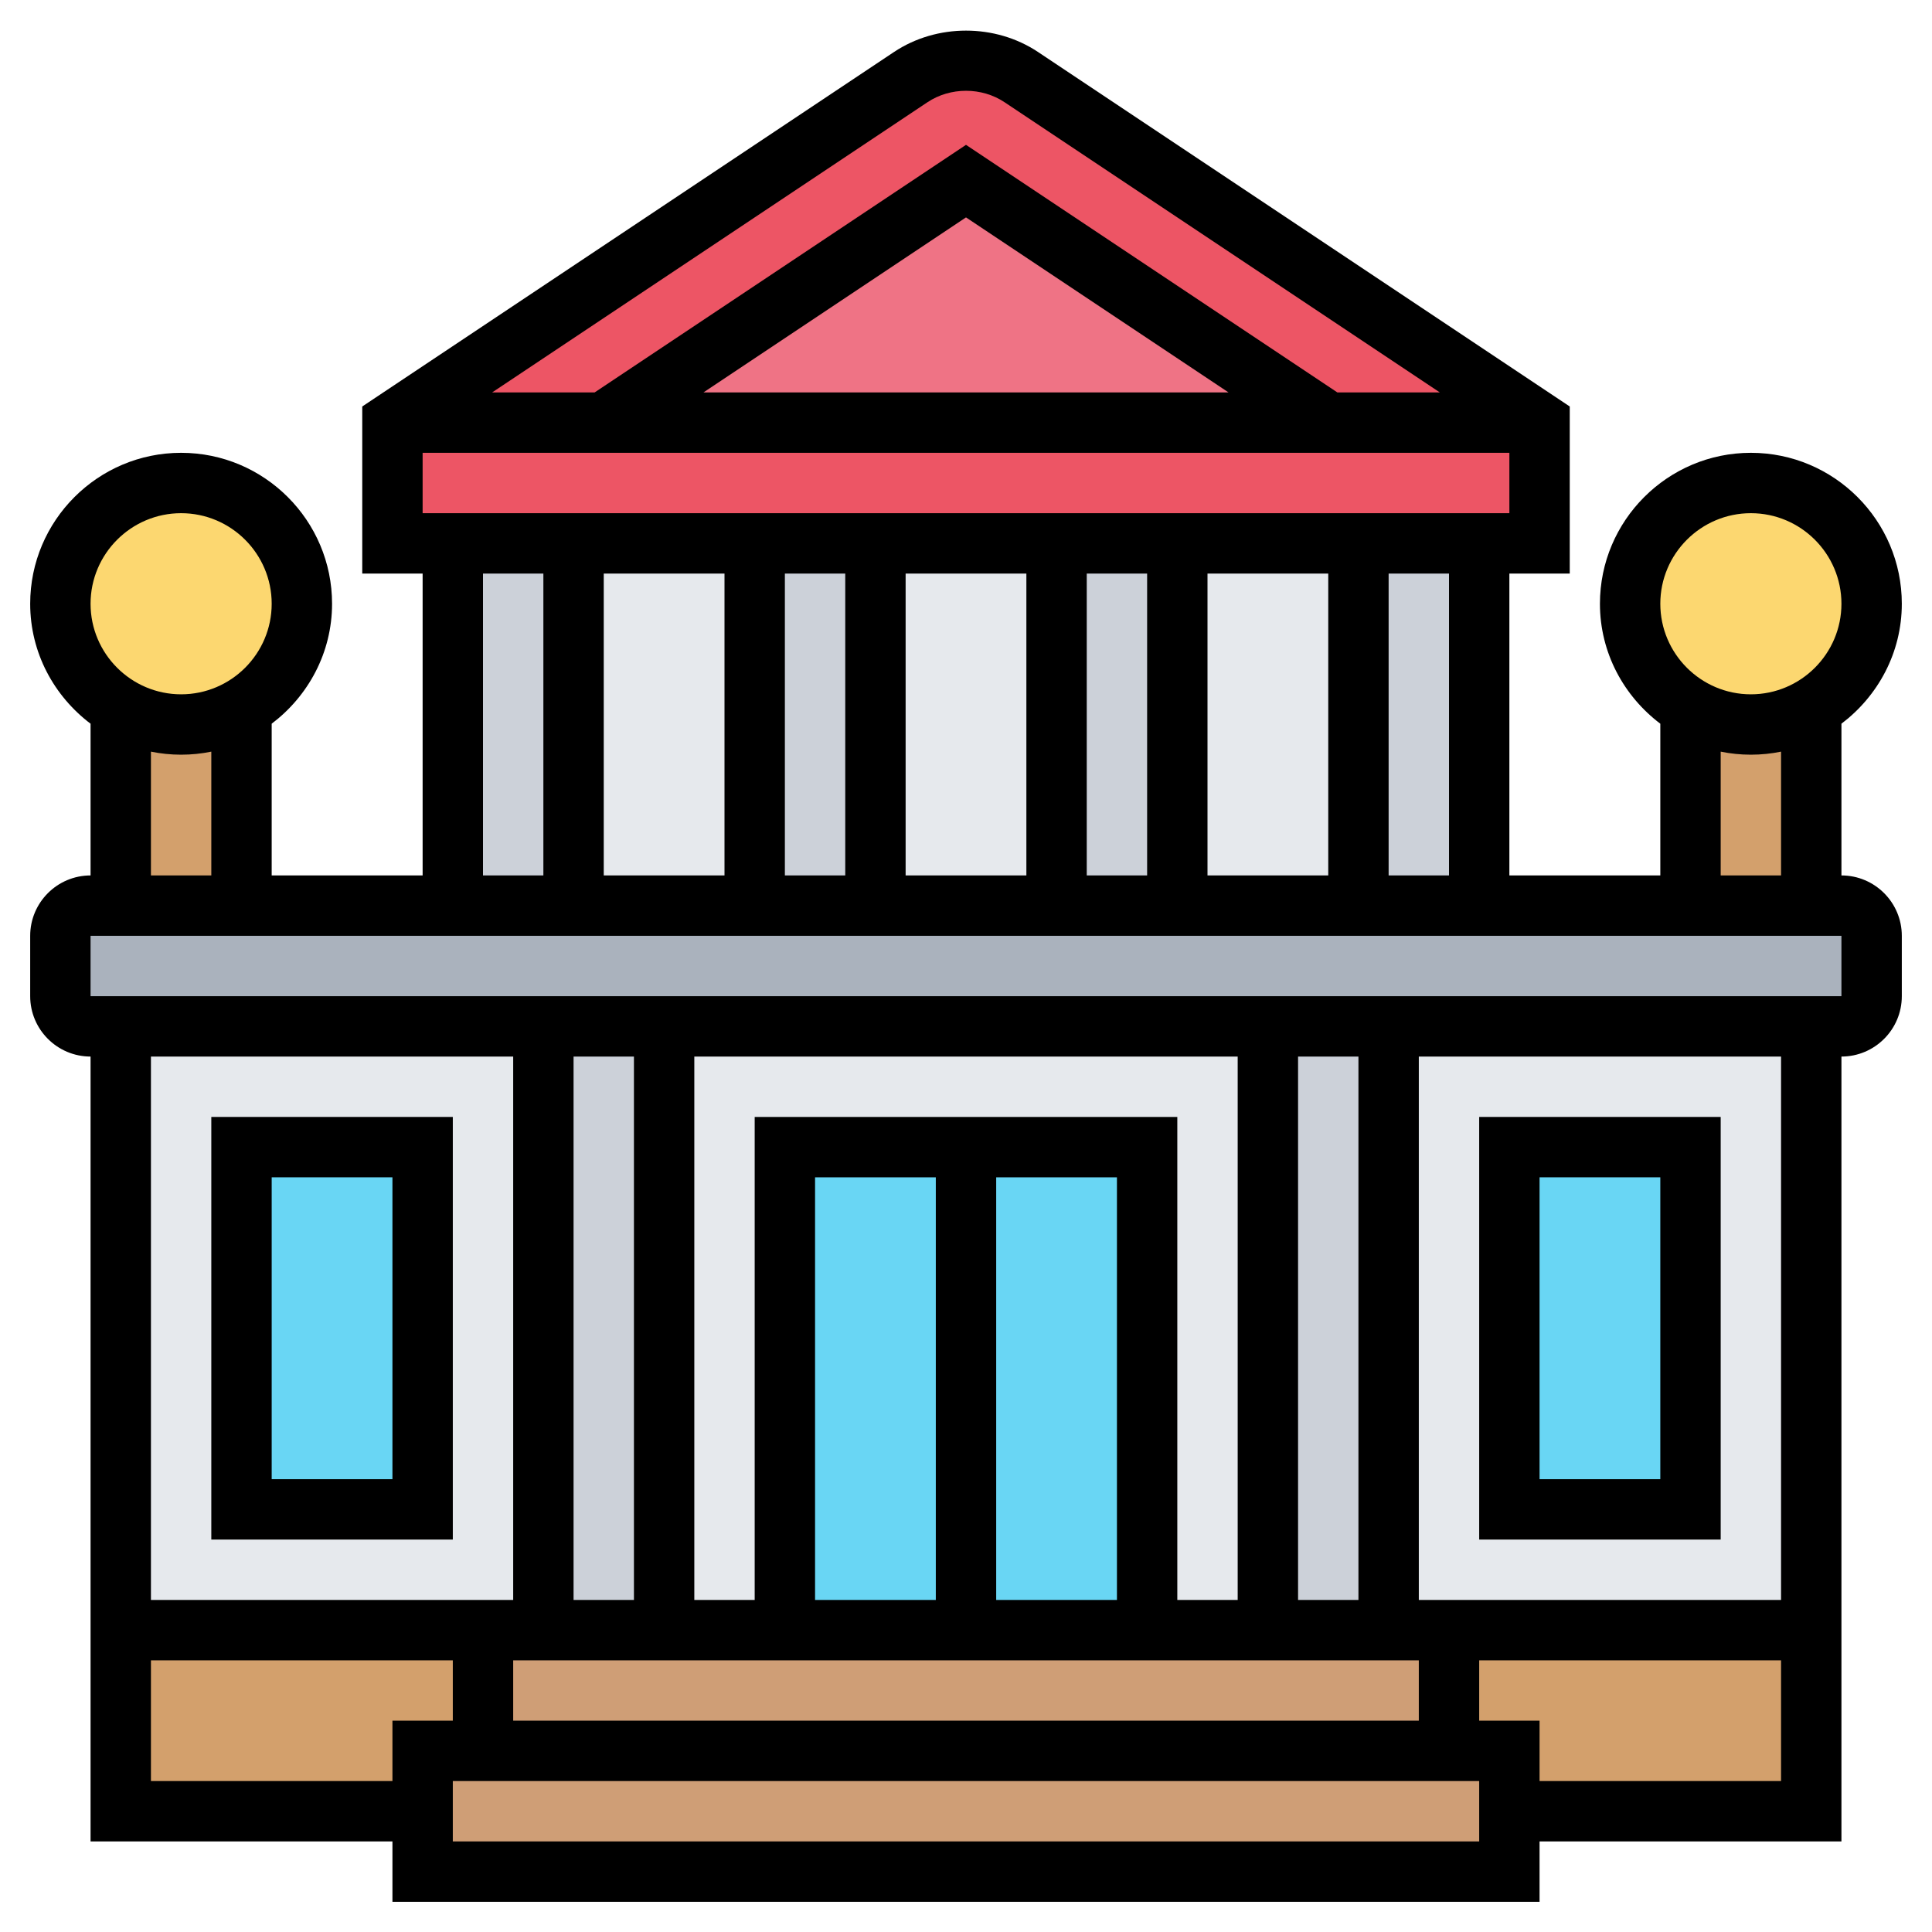
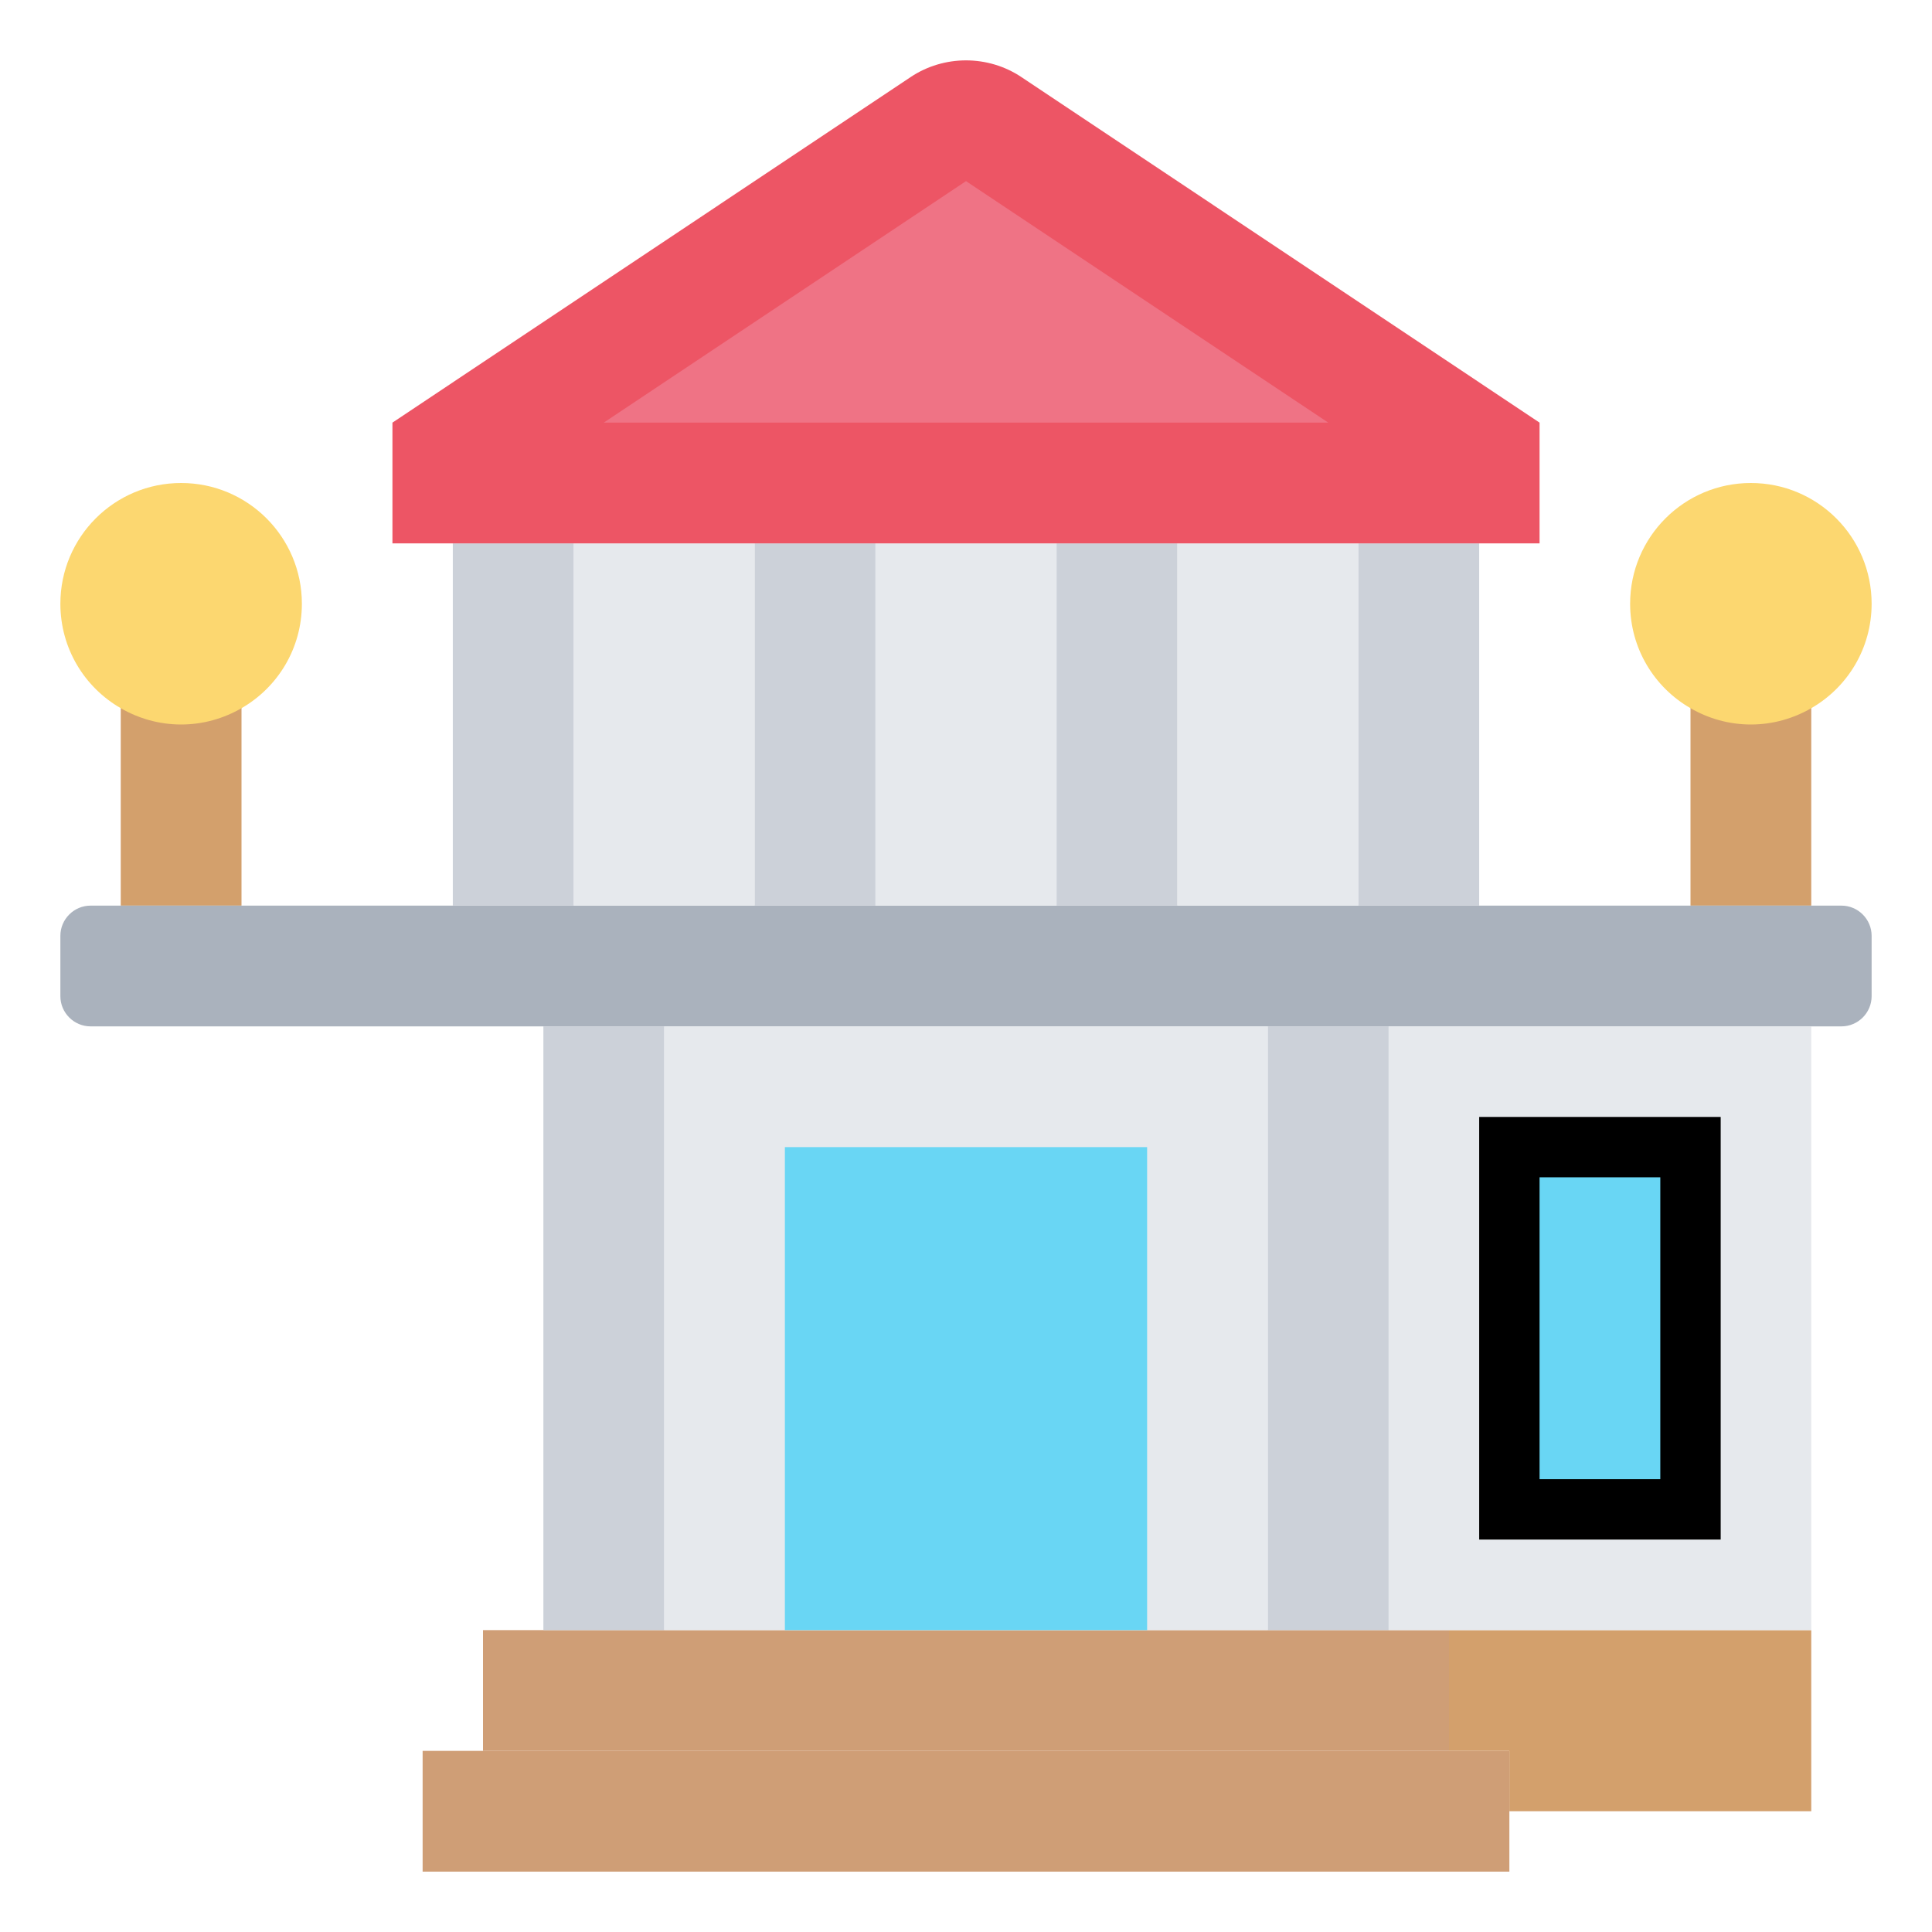
<svg xmlns="http://www.w3.org/2000/svg" id="Layer_5" enable-background="new 0 0 64 64" height="512" viewBox="0 0 64 64" width="512">
  <g>
    <g>
      <g>
        <path d="m56 23h4v7h-4z" fill="#d3a06c" />
      </g>
      <g>
        <path d="m4 23h4v7h-4z" fill="#d3a06c" />
      </g>
      <g>
        <path d="m62 31v2c0 .55-.45 1-1 1h-1-14-4-20-4-14-1c-.55 0-1-.45-1-1v-2c0-.55.45-1 1-1h1 4 7 4 6 4 6 4 6 4 7 4 1c.55 0 1 .45 1 1z" fill="#aab2bd" />
      </g>
      <g>
        <path d="m60 54v6h-10v-2h-2v-4z" fill="#d3a06c" />
      </g>
      <g>
-         <path d="m16 54v4h-2v2h-10v-6z" fill="#d3a06c" />
-       </g>
+         </g>
      <g>
        <path d="m48 54v4h-32v-4h2 4 4 12 4 4z" fill="#cf9e76" />
      </g>
      <g>
        <path d="m50 60v2h-36v-2-2h2 32 2z" fill="#cf9e76" />
      </g>
      <g>
        <path d="m60 34v20h-12-2v-20z" fill="#e6e9ed" />
      </g>
      <g>
        <path d="m42 34v20h-17.143-2.857v-20z" fill="#e6e9ed" />
      </g>
      <g>
-         <path d="m18 34v20h-2-12v-20z" fill="#e6e9ed" />
-       </g>
+         </g>
      <g>
        <path d="m42 34h4v20h-4z" fill="#ccd1d9" />
      </g>
      <g>
        <path d="m18 34h4v20h-4z" fill="#ccd1d9" />
      </g>
      <g>
        <path d="m50 38h6v12h-6z" fill="#69d6f4" />
      </g>
      <g>
-         <path d="m8 38h6v12h-6z" fill="#69d6f4" />
-       </g>
+         </g>
      <g>
        <path d="m26 38h12v16h-12z" fill="#69d6f4" />
      </g>
      <g>
        <path d="m39 18h6v12h-6z" fill="#e6e9ed" />
      </g>
      <g>
        <path d="m29 18h6v12h-6z" fill="#e6e9ed" />
      </g>
      <g>
        <path d="m19 18h6v12h-6z" fill="#e6e9ed" />
      </g>
      <g>
        <path d="m45 18h4v12h-4z" fill="#ccd1d9" />
      </g>
      <g>
        <path d="m35 18h4v12h-4z" fill="#ccd1d9" />
      </g>
      <g>
        <path d="m25 18h4v12h-4z" fill="#ccd1d9" />
      </g>
      <g>
        <path d="m15 18h4v12h-4z" fill="#ccd1d9" />
      </g>
      <g>
        <path d="m33.83 2.55c-.54-.36-1.18-.55-1.83-.55s-1.29.19-1.83.55l-17.17 11.45v4h2 4 6 4 6 4 6 4 2v-4z" fill="#ed5565" />
      </g>
      <g>
        <path d="m44 14h-24l12-8z" fill="#ef7385" />
      </g>
      <g>
        <path d="m60 23.46c-.59.34-1.27.54-2 .54s-1.41-.2-2-.54c-1.2-.69-2-1.98-2-3.46 0-2.21 1.79-4 4-4s4 1.79 4 4c0 1.48-.8 2.77-2 3.46z" fill="#fcd770" />
      </g>
      <g>
        <path d="m8 23.46c-.59.34-1.27.54-2 .54s-1.41-.2-2-.54c-1.2-.69-2-1.98-2-3.46 0-2.21 1.79-4 4-4s4 1.79 4 4c0 1.48-.8 2.77-2 3.46z" fill="#fcd770" />
      </g>
    </g>
    <g>
-       <path d="m61 29v-5.026c1.207-.914 2-2.348 2-3.974 0-2.757-2.243-5-5-5s-5 2.243-5 5c0 1.627.793 3.061 2 3.974v5.026h-5v-10h2v-5.535l-17.613-11.742c-1.417-.945-3.356-.945-4.773 0l-17.614 11.742v5.535h2v10h-5v-5.026c1.207-.914 2-2.348 2-3.974 0-2.757-2.243-5-5-5s-5 2.243-5 5c0 1.627.793 3.061 2 3.974v5.026c-1.103 0-2 .897-2 2v2c0 1.103.897 2 2 2v26h10v2h38v-2h10v-26c1.103 0 2-.897 2-2v-2c0-1.103-.897-2-2-2zm-3-12c1.654 0 3 1.346 3 3s-1.346 3-3 3-3-1.346-3-3 1.346-3 3-3zm-1 7.899c.323.066.658.101 1 .101s.677-.035 1-.101v4.101h-2zm-9 4.101h-2v-10h2zm-24-10v10h-4v-10zm2 0h2v10h-2zm4 0h4v10h-4zm6 0h2v10h-2zm4 0h4v10h-4zm-26-2v-2h36v2zm9.303-4 8.697-5.798 8.697 5.798zm7.42-9.613c.759-.506 1.796-.506 2.555 0l14.419 9.613h-3.395l-12.302-8.202-12.303 8.202h-3.395zm-14.723 15.613h2v10h-2zm-10-2c1.654 0 3 1.346 3 3s-1.346 3-3 3-3-1.346-3-3 1.346-3 3-3zm-1 7.899c.323.066.658.101 1 .101s.677-.035 1-.101v4.101h-2zm12 10.101v18h-2-10v-18zm0 22v-2h1 29v2zm20-4h-4v-14h4zm-6 0h-4v-14h4zm12 0v-18h2v18zm-2 0h-2v-16h-14v16h-2v-18h18zm-20 0h-2v-18h2zm-16 6v-4h10v2h-2v2zm44 2h-34v-2h34zm2-2v-2h-2v-2h10v4zm8-6h-10-1-1v-18h12zm2-20h-58v-2h58z" />
      <path d="m57 37h-8v14h8zm-2 12h-4v-10h4z" />
-       <path d="m15 51v-14h-8v14zm-6-12h4v10h-4z" />
    </g>
  </g>
</svg>